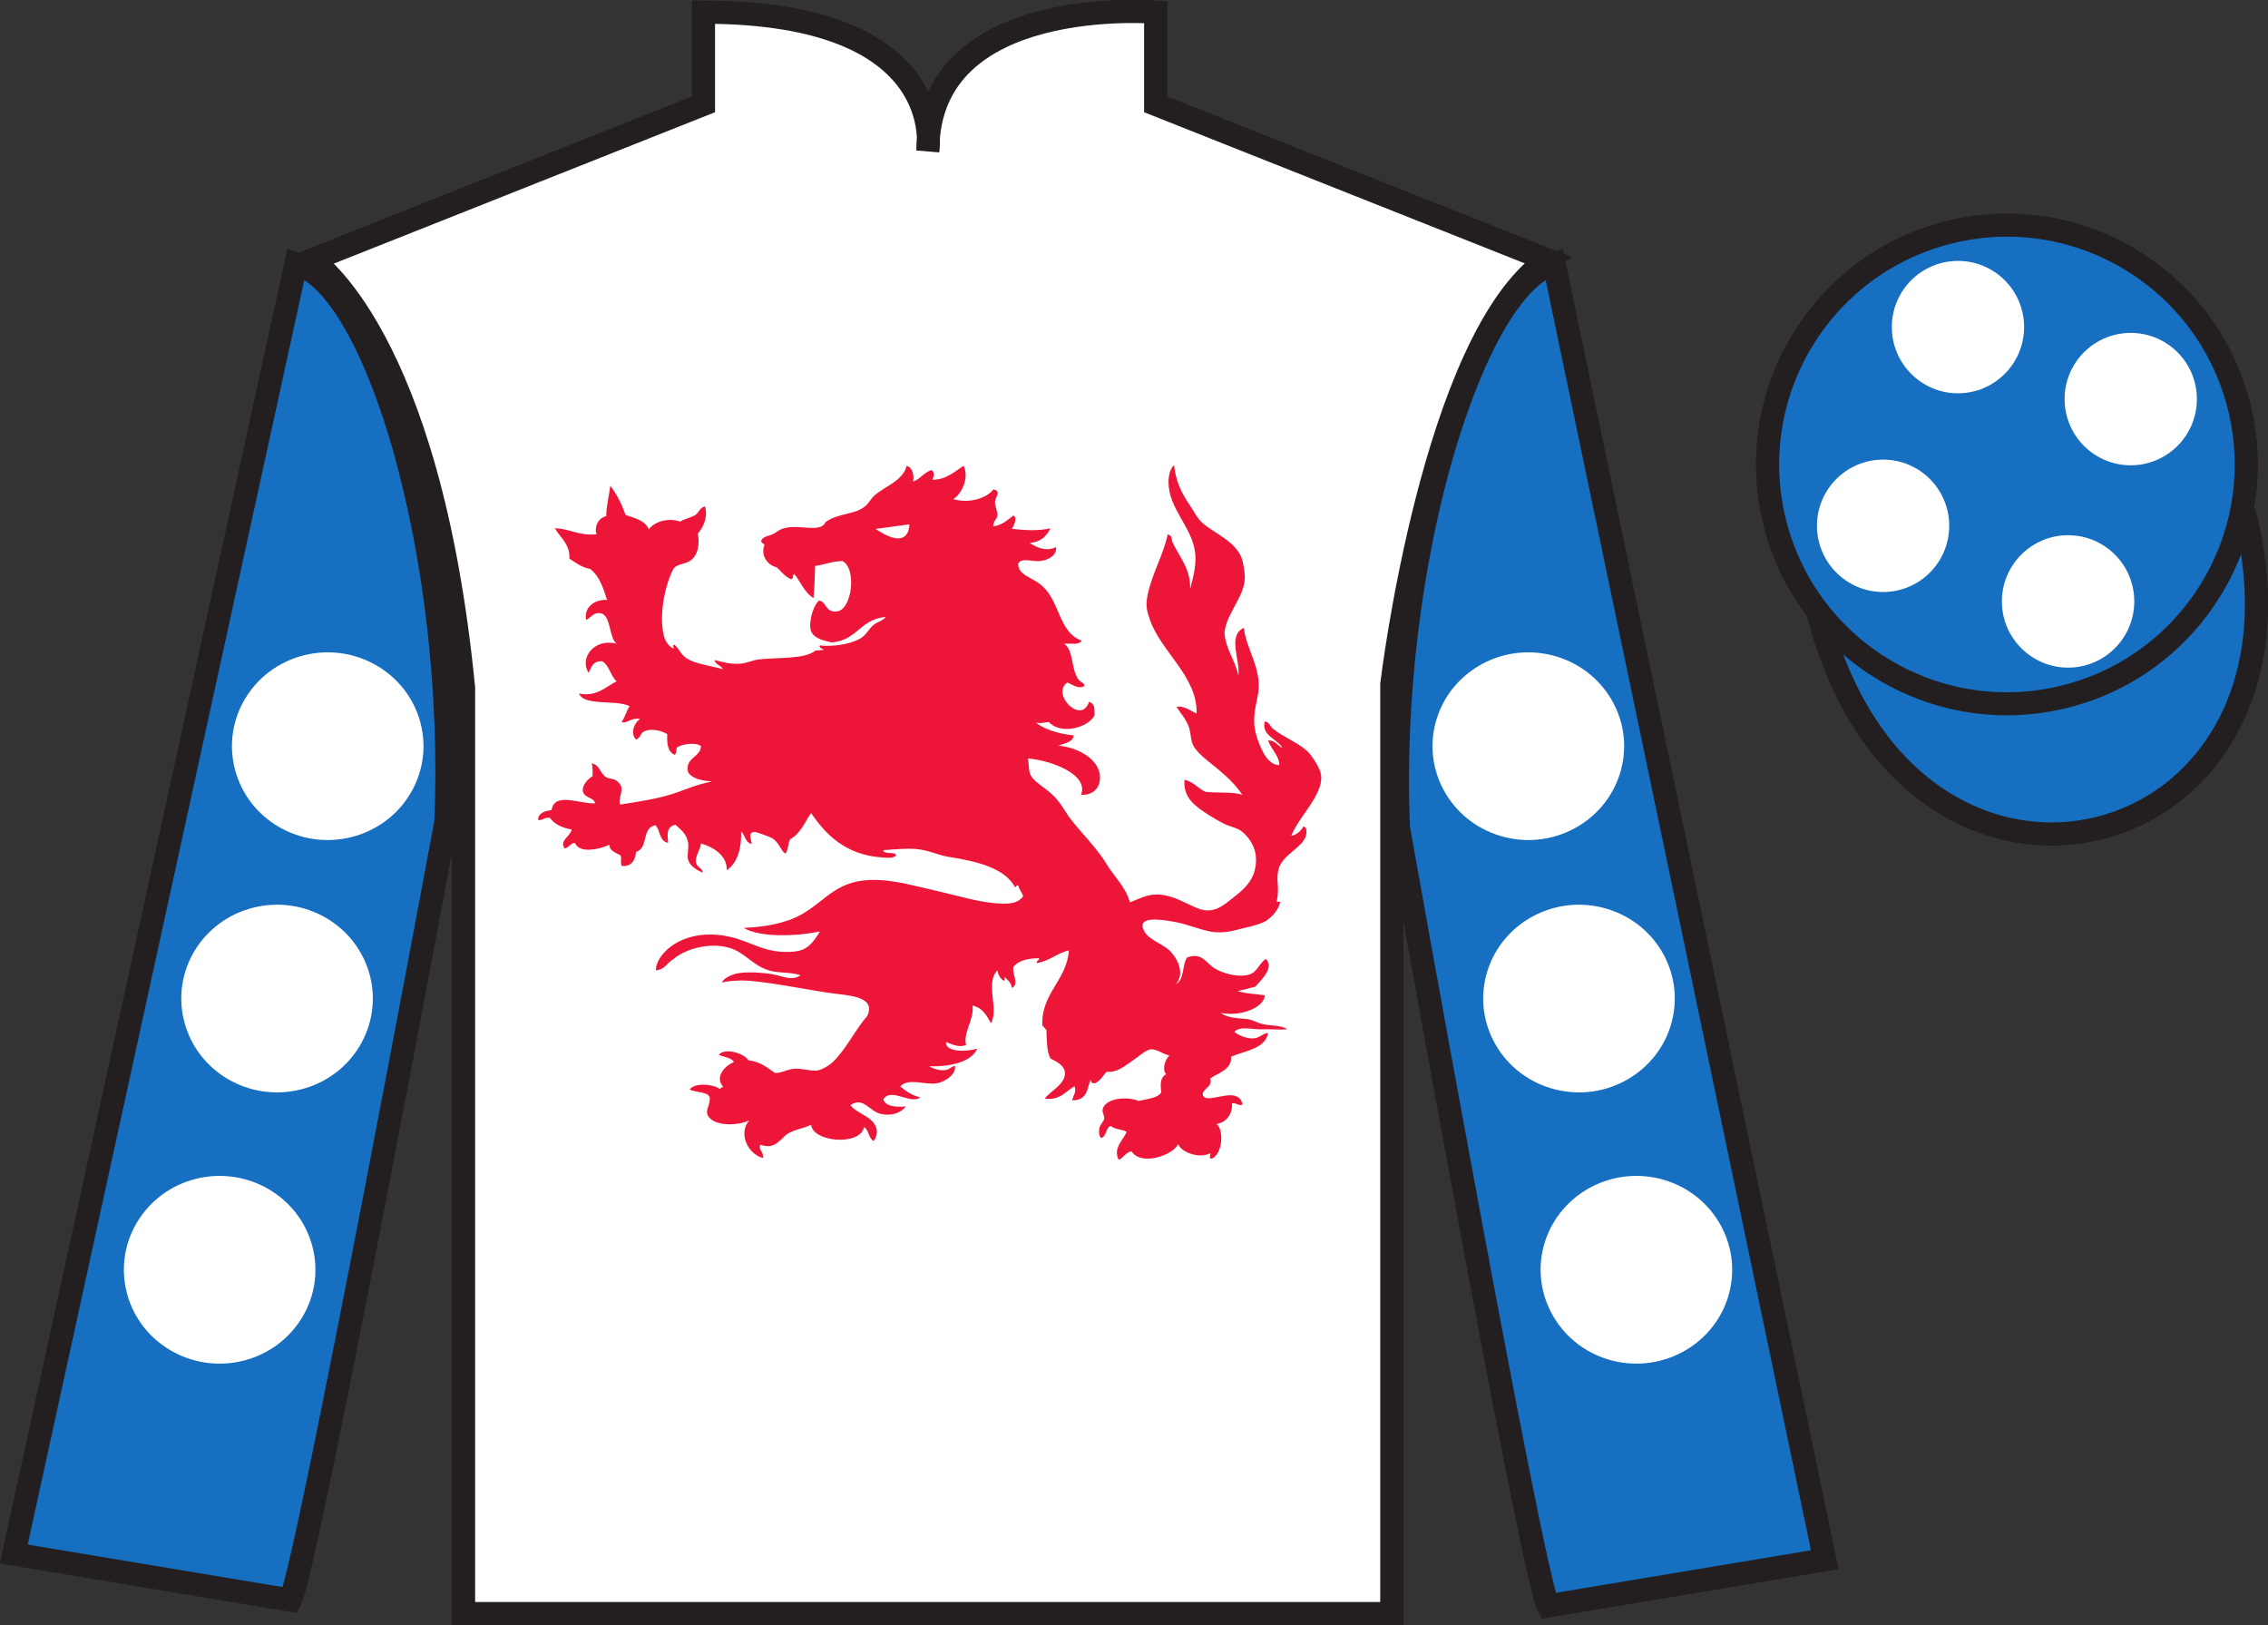
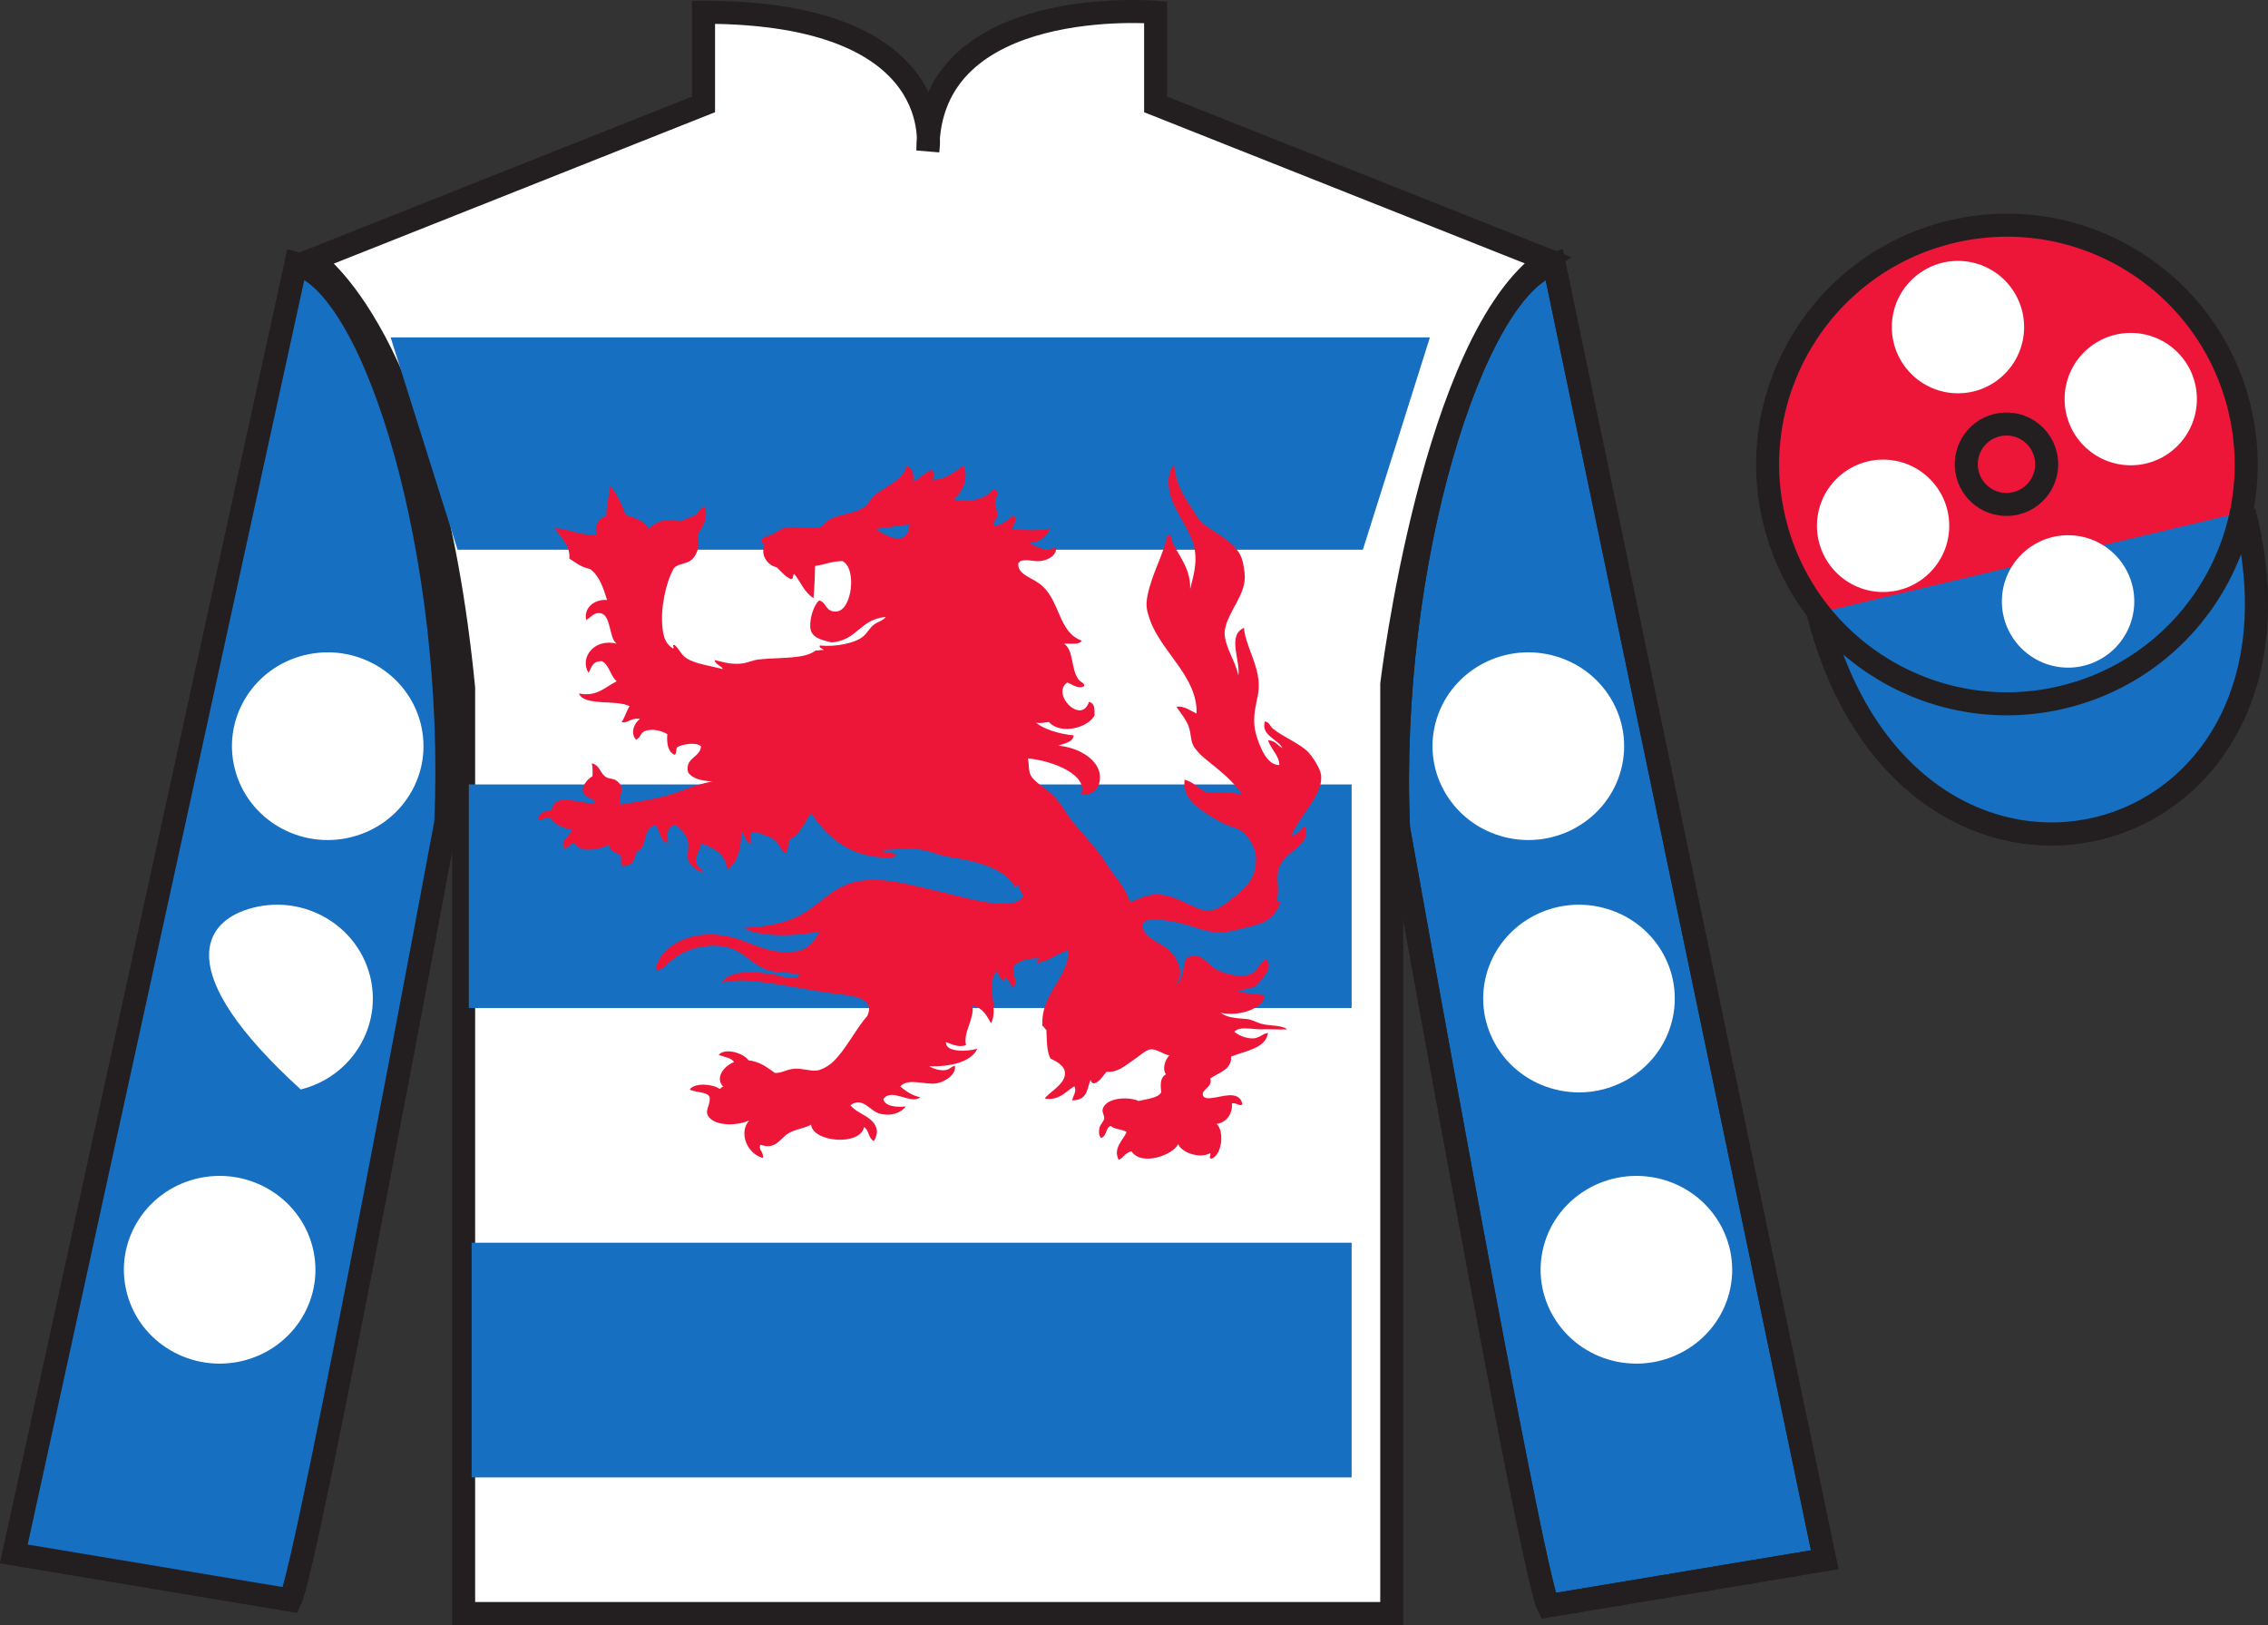
<svg xmlns="http://www.w3.org/2000/svg" width="98.45pt" height="70.53pt" viewBox="0 0 98.45 70.53" version="1.1">
  <rect x="0" y="0" width="98.45" height="70.53" fill="#333333" stroke="none" />
  <g id="surface0">
    <path style=" stroke:none;fill-rule:nonzero;fill:rgb(100%,100%,100%);fill-opacity:1;" d="M 13.539 11.281 C 13.539 11.281 18.625 14.531 20.125 29.863 C 20.125 29.863 20.125 44.863 20.125 70.031 L 60.414 70.031 L 60.414 29.695 C 60.414 29.695 62.207 14.695 67.164 11.281 L 50.164 4.531 L 50.164 0.531 C 50.164 0.531 40.277 -0.305 40.277 6.531 C 40.277 6.531 41.289 0.531 30.539 0.531 L 30.539 4.531 L 13.539 11.281 " />
    <path style="fill:none;stroke-width:10;stroke-linecap:butt;stroke-linejoin:miter;stroke:rgb(13.73%,12.16%,12.549%);stroke-opacity:1;stroke-miterlimit:4;" d="M 135.391 592.487 C 135.391 592.487 186.25 559.987 201.25 406.667 C 201.25 406.667 201.25 256.667 201.25 4.987 L 604.141 4.987 L 604.141 408.347 C 604.141 408.347 622.07 558.347 671.641 592.487 L 501.641 659.987 L 501.641 699.987 C 501.641 699.987 402.773 708.347 402.773 639.987 C 402.773 639.987 412.891 699.987 305.391 699.987 L 305.391 659.987 L 135.391 592.487 Z M 135.391 592.487 " transform="matrix(0.1,0,0,-0.1,0,70.53)" />
    <path style=" stroke:none;fill-rule:nonzero;fill:rgb(9.02%,43.529%,75.491%);fill-opacity:1;" d="M 79.207 67.695 L 67.457 11.445 C 63.957 12.445 60.207 24.445 60.707 35.945 C 60.707 35.945 66.457 68.195 67.207 69.695 L 79.207 67.695 " />
    <path style="fill:none;stroke-width:10;stroke-linecap:butt;stroke-linejoin:miter;stroke:rgb(13.73%,12.16%,12.549%);stroke-opacity:1;stroke-miterlimit:4;" d="M 792.07 28.347 L 674.57 590.847 C 639.57 580.847 602.07 460.847 607.07 345.847 C 607.07 345.847 664.57 23.347 672.07 8.347 L 792.07 28.347 Z M 792.07 28.347 " transform="matrix(0.1,0,0,-0.1,0,70.53)" />
    <path style="fill-rule:nonzero;fill:rgb(92.863%,8.783%,22.277%);fill-opacity:1;stroke-width:10;stroke-linecap:butt;stroke-linejoin:miter;stroke:rgb(13.73%,12.16%,12.549%);stroke-opacity:1;stroke-miterlimit:4;" d="M 789.258 439.245 C 828.984 283.62 1012.891 331.198 974.141 483.191 " transform="matrix(0.1,0,0,-0.1,0,70.53)" />
    <path style=" stroke:none;fill-rule:nonzero;fill:rgb(9.02%,43.529%,75.491%);fill-opacity:1;" d="M 16.957 14.645 L 62.07 14.645 L 59.16 23.859 L 19.863 23.859 L 16.957 14.645 " />
    <path style=" stroke:none;fill-rule:nonzero;fill:rgb(9.02%,43.529%,75.491%);fill-opacity:1;" d="M 20.352 43.75 L 58.672 43.75 L 58.672 34.047 L 20.352 34.047 L 20.352 43.75 Z M 20.352 43.75 " />
    <path style=" stroke:none;fill-rule:nonzero;fill:rgb(9.02%,43.529%,75.491%);fill-opacity:1;" d="M 20.473 64.125 L 58.672 64.125 L 58.672 53.938 L 20.473 53.938 L 20.473 64.125 Z M 20.473 64.125 " />
    <path style=" stroke:none;fill-rule:nonzero;fill:rgb(92.863%,8.783%,22.277%);fill-opacity:1;" d="M 89.684 30.223 C 95.242 28.805 98.598 23.148 97.18 17.594 C 95.762 12.035 90.105 8.68 84.551 10.098 C 78.992 11.516 75.637 17.172 77.055 22.727 C 78.473 28.285 84.129 31.641 89.684 30.223 " />
-     <path style="fill:none;stroke-width:10;stroke-linecap:butt;stroke-linejoin:miter;stroke:rgb(13.73%,12.16%,12.549%);stroke-opacity:1;stroke-miterlimit:4;" d="M 896.836 403.073 C 952.422 417.253 985.977 473.816 971.797 529.362 C 957.617 584.948 901.055 618.503 845.508 604.323 C 789.922 590.144 756.367 533.581 770.547 478.034 C 784.727 422.448 841.289 388.894 896.836 403.073 Z M 896.836 403.073 " transform="matrix(0.1,0,0,-0.1,0,70.53)" />
    <path style=" stroke:none;fill-rule:nonzero;fill:rgb(92.863%,8.783%,22.277%);fill-opacity:1;" d="M 87.531 21.84 C 88.465 21.602 89.027 20.652 88.789 19.719 C 88.551 18.785 87.602 18.219 86.668 18.457 C 85.73 18.695 85.168 19.648 85.406 20.582 C 85.645 21.516 86.594 22.078 87.531 21.84 " />
    <path style="fill:none;stroke-width:10;stroke-linecap:butt;stroke-linejoin:miter;stroke:rgb(13.73%,12.16%,12.549%);stroke-opacity:1;stroke-miterlimit:4;" d="M 875.312 486.902 C 884.648 489.284 890.273 498.777 887.891 508.113 C 885.508 517.448 876.016 523.112 866.68 520.73 C 857.305 518.347 851.68 508.816 854.062 499.48 C 856.445 490.144 865.938 484.519 875.312 486.902 Z M 875.312 486.902 " transform="matrix(0.1,0,0,-0.1,0,70.53)" />
    <path style=" stroke:none;fill-rule:nonzero;fill:rgb(20.002%,74.273%,94.984%);fill-opacity:1;" d="M 12.602 69.445 C 13.352 67.945 19.352 35.695 19.352 35.695 C 19.852 24.195 16.352 12.445 12.852 11.445 L 0.602 67.445 L 12.602 69.445 " />
    <path style="fill:none;stroke-width:10;stroke-linecap:butt;stroke-linejoin:miter;stroke:rgb(13.73%,12.16%,12.549%);stroke-opacity:1;stroke-miterlimit:4;" d="M 126.016 10.847 C 133.516 25.847 193.516 348.347 193.516 348.347 C 198.516 463.347 163.516 580.847 128.516 590.847 L 6.016 30.847 L 126.016 10.847 Z M 126.016 10.847 " transform="matrix(0.1,0,0,-0.1,0,70.53)" />
-     <path style=" stroke:none;fill-rule:nonzero;fill:rgb(100%,100%,100%);fill-opacity:1;" d="M 13.539 11.281 C 13.539 11.281 18.625 14.531 20.125 29.863 C 20.125 29.863 20.125 44.863 20.125 70.031 L 60.414 70.031 L 60.414 29.695 C 60.414 29.695 62.207 14.695 67.164 11.281 L 50.164 4.531 L 50.164 0.531 C 50.164 0.531 40.277 -0.305 40.277 6.531 C 40.277 6.531 41.289 0.531 30.539 0.531 L 30.539 4.531 L 13.539 11.281 " />
-     <path style="fill:none;stroke-width:10;stroke-linecap:butt;stroke-linejoin:miter;stroke:rgb(13.73%,12.16%,12.549%);stroke-opacity:1;stroke-miterlimit:4;" d="M 135.391 592.487 C 135.391 592.487 186.25 559.987 201.25 406.667 C 201.25 406.667 201.25 256.667 201.25 4.987 L 604.141 4.987 L 604.141 408.347 C 604.141 408.347 622.07 558.347 671.641 592.487 L 501.641 659.987 L 501.641 699.987 C 501.641 699.987 402.773 708.347 402.773 639.987 C 402.773 639.987 412.891 699.987 305.391 699.987 L 305.391 659.987 L 135.391 592.487 Z M 135.391 592.487 " transform="matrix(0.1,0,0,-0.1,0,70.53)" />
-     <path style=" stroke:none;fill-rule:nonzero;fill:rgb(9.02%,43.529%,75.491%);fill-opacity:1;" d="M 79.207 67.695 L 67.457 11.445 C 63.957 12.445 60.207 24.445 60.707 35.945 C 60.707 35.945 66.457 68.195 67.207 69.695 L 79.207 67.695 " />
    <path style="fill:none;stroke-width:10;stroke-linecap:butt;stroke-linejoin:miter;stroke:rgb(13.73%,12.16%,12.549%);stroke-opacity:1;stroke-miterlimit:4;" d="M 792.07 28.347 L 674.57 590.847 C 639.57 580.847 602.07 460.847 607.07 345.847 C 607.07 345.847 664.57 23.347 672.07 8.347 L 792.07 28.347 Z M 792.07 28.347 " transform="matrix(0.1,0,0,-0.1,0,70.53)" />
    <path style="fill-rule:nonzero;fill:rgb(9.02%,43.529%,75.491%);fill-opacity:1;stroke-width:10;stroke-linecap:butt;stroke-linejoin:miter;stroke:rgb(13.73%,12.16%,12.549%);stroke-opacity:1;stroke-miterlimit:4;" d="M 789.258 439.245 C 828.984 283.62 1012.891 331.198 974.141 483.191 " transform="matrix(0.1,0,0,-0.1,0,70.53)" />
-     <path style=" stroke:none;fill-rule:nonzero;fill:rgb(9.02%,43.529%,75.491%);fill-opacity:1;" d="M 89.684 30.223 C 95.242 28.805 98.598 23.148 97.18 17.594 C 95.762 12.035 90.105 8.68 84.551 10.098 C 78.992 11.516 75.637 17.172 77.055 22.727 C 78.473 28.285 84.129 31.641 89.684 30.223 " />
    <path style="fill:none;stroke-width:10;stroke-linecap:butt;stroke-linejoin:miter;stroke:rgb(13.73%,12.16%,12.549%);stroke-opacity:1;stroke-miterlimit:4;" d="M 896.836 403.073 C 952.422 417.253 985.977 473.816 971.797 529.362 C 957.617 584.948 901.055 618.503 845.508 604.323 C 789.922 590.144 756.367 533.581 770.547 478.034 C 784.727 422.448 841.289 388.894 896.836 403.073 Z M 896.836 403.073 " transform="matrix(0.1,0,0,-0.1,0,70.53)" />
    <path style=" stroke:none;fill-rule:nonzero;fill:rgb(9.02%,43.529%,75.491%);fill-opacity:1;" d="M 12.602 69.445 C 13.352 67.945 19.352 35.695 19.352 35.695 C 19.852 24.195 16.352 12.445 12.852 11.445 L 0.602 67.445 L 12.602 69.445 " />
    <path style="fill:none;stroke-width:10;stroke-linecap:butt;stroke-linejoin:miter;stroke:rgb(13.73%,12.16%,12.549%);stroke-opacity:1;stroke-miterlimit:4;" d="M 126.016 10.847 C 133.516 25.847 193.516 348.347 193.516 348.347 C 198.516 463.347 163.516 580.847 128.516 590.847 L 6.016 30.847 L 126.016 10.847 Z M 126.016 10.847 " transform="matrix(0.1,0,0,-0.1,0,70.53)" />
    <path style=" stroke:none;fill-rule:nonzero;fill:rgb(100%,100%,100%);fill-opacity:1;" d="M 67.512 47.285 C 69.734 47.844 72 46.527 72.57 44.348 C 73.137 42.168 71.797 39.953 69.57 39.395 C 67.348 38.836 65.082 40.152 64.512 42.332 C 63.945 44.512 65.289 46.73 67.512 47.285 " />
    <path style=" stroke:none;fill-rule:nonzero;fill:rgb(100%,100%,100%);fill-opacity:1;" d="M 65.312 36.332 C 67.535 36.891 69.801 35.574 70.371 33.395 C 70.941 31.215 69.594 28.996 67.371 28.441 C 65.148 27.883 62.883 29.199 62.312 31.379 C 61.746 33.559 63.09 35.773 65.312 36.332 " />
    <path style=" stroke:none;fill-rule:nonzero;fill:rgb(100%,100%,100%);fill-opacity:1;" d="M 70.004 59.059 C 72.227 59.613 74.492 58.301 75.062 56.121 C 75.629 53.941 74.285 51.723 72.062 51.164 C 69.836 50.609 67.574 51.926 67.004 54.102 C 66.438 56.281 67.781 58.5 70.004 59.059 " />
-     <path style=" stroke:none;fill-rule:nonzero;fill:rgb(100%,100%,100%);fill-opacity:1;" d="M 13.055 47.285 C 10.832 47.844 8.566 46.527 8 44.348 C 7.43 42.168 8.77 39.953 10.996 39.395 C 13.223 38.836 15.484 40.152 16.055 42.332 C 16.621 44.512 15.281 46.73 13.055 47.285 " />
+     <path style=" stroke:none;fill-rule:nonzero;fill:rgb(100%,100%,100%);fill-opacity:1;" d="M 13.055 47.285 C 7.43 42.168 8.77 39.953 10.996 39.395 C 13.223 38.836 15.484 40.152 16.055 42.332 C 16.621 44.512 15.281 46.73 13.055 47.285 " />
    <path style=" stroke:none;fill-rule:nonzero;fill:rgb(100%,100%,100%);fill-opacity:1;" d="M 15.254 36.332 C 13.031 36.891 10.766 35.574 10.199 33.395 C 9.629 31.215 10.973 28.996 13.195 28.441 C 15.422 27.883 17.684 29.199 18.254 31.379 C 18.82 33.559 17.48 35.773 15.254 36.332 " />
    <path style=" stroke:none;fill-rule:nonzero;fill:rgb(100%,100%,100%);fill-opacity:1;" d="M 10.562 59.059 C 8.34 59.613 6.074 58.301 5.508 56.121 C 4.938 53.941 6.281 51.723 8.504 51.164 C 10.73 50.609 12.992 51.926 13.562 54.102 C 14.133 56.281 12.789 58.5 10.562 59.059 " />
    <path style=" stroke:none;fill-rule:nonzero;fill:rgb(100%,100%,100%);fill-opacity:1;" d="M 89.773 28.977 C 91.359 28.977 92.645 27.688 92.645 26.102 C 92.645 24.516 91.359 23.23 89.773 23.23 C 88.188 23.23 86.898 24.516 86.898 26.102 C 86.898 27.688 88.188 28.977 89.773 28.977 " />
    <path style=" stroke:none;fill-rule:nonzero;fill:rgb(100%,100%,100%);fill-opacity:1;" d="M 81.742 25.695 C 83.328 25.695 84.613 24.406 84.613 22.82 C 84.613 21.234 83.328 19.949 81.742 19.949 C 80.156 19.949 78.871 21.234 78.871 22.82 C 78.871 24.406 80.156 25.695 81.742 25.695 " />
    <path style=" stroke:none;fill-rule:nonzero;fill:rgb(100%,100%,100%);fill-opacity:1;" d="M 92.492 20.195 C 94.078 20.195 95.363 18.906 95.363 17.32 C 95.363 15.734 94.078 14.449 92.492 14.449 C 90.906 14.449 89.621 15.734 89.621 17.32 C 89.621 18.906 90.906 20.195 92.492 20.195 " />
    <path style=" stroke:none;fill-rule:nonzero;fill:rgb(100%,100%,100%);fill-opacity:1;" d="M 84.992 17.07 C 86.578 17.07 87.863 15.781 87.863 14.195 C 87.863 12.609 86.578 11.324 84.992 11.324 C 83.406 11.324 82.121 12.609 82.121 14.195 C 82.121 15.781 83.406 17.07 84.992 17.07 " />
    <path style=" stroke:none;fill-rule:nonzero;fill:rgb(92.863%,8.783%,22.277%);fill-opacity:1;" d="M 38.008 22.957 L 39.473 22.758 C 39.473 22.758 39.527 23.984 38.008 22.957 Z M 57.344 33.629 C 57.305 33.336 56.977 32.855 56.82 32.68 C 56.473 32.285 55.707 32 55.254 31.625 C 55.117 31.516 55.125 31.359 54.906 31.309 C 54.727 31.922 55.457 32.07 55.672 32.469 C 55.453 32.363 55.379 32.145 55.043 32.129 C 55.16 32.504 55.547 32.82 55.531 33.207 C 55.145 33.203 54.906 32.824 54.766 32.523 C 54.617 32.215 54.48 31.805 54.449 31.469 C 54.402 30.902 54.574 30.418 54.625 30.02 C 54.754 28.988 54.07 28.105 53.996 27.25 C 53.258 27.582 53.855 28.691 53.754 29.309 C 53.621 28.684 53.215 28.16 53.16 27.539 C 53.156 27.5 53.156 27.449 53.16 27.41 C 53.262 26.547 54.105 25.84 54.031 24.93 C 54.02 24.781 53.984 24.535 53.93 24.324 C 53.711 23.535 52.766 23.176 52.219 22.719 C 51.977 22.512 51.855 22.234 51.664 21.953 C 51.328 21.465 51.039 20.93 50.965 20.188 C 50.805 20.312 50.719 20.652 50.723 20.926 C 50.723 22.066 51.723 22.863 51.871 23.93 C 51.949 24.473 51.816 24.965 51.664 25.562 C 51.684 24.672 51.176 24.141 50.895 23.535 C 50.84 23.414 50.91 23.25 50.688 23.191 C 50.5 24.09 50.008 24.887 49.816 25.828 C 49.719 26.289 49.781 26.516 49.918 26.906 C 50.41 28.305 51.992 29.371 51.941 30.969 C 51.684 30.859 51.422 30.625 51.07 30.676 C 51.223 30.922 51.477 31.207 51.594 31.52 C 51.707 31.836 51.676 32.125 51.801 32.363 C 51.906 32.562 52.148 32.801 52.359 32.969 C 52.953 33.453 53.512 33.871 53.93 34.5 C 53.531 34.352 52.836 34.43 52.324 34.367 C 51.996 34.211 51.82 33.941 51.418 33.84 C 51.348 34.633 51.887 34.996 52.465 35.371 C 52.672 35.504 52.965 35.672 53.16 35.766 C 53.426 35.891 53.727 35.934 53.93 36.105 C 54.25 36.379 54.508 36.797 54.52 37.242 C 54.547 38.109 54.078 38.539 53.508 38.98 C 53.137 39.27 52.715 39.664 52.082 39.457 C 51.566 39.285 50.957 38.832 50.23 38.824 C 49.785 38.816 49.449 39.012 49.047 39.164 C 48.852 38.48 48.387 38.082 48.035 37.504 C 47.57 36.738 46.91 36.141 46.398 35.449 C 46.18 35.117 45.984 34.77 45.664 34.473 C 45.383 34.211 44.98 33.984 44.793 33.734 C 44.617 33.5 44.688 33.203 44.617 32.918 C 45.723 33.016 47.281 33.652 46.922 34.5 C 47.656 34.52 47.824 33.949 47.723 33.523 C 47.566 32.879 46.746 32.438 45.945 32.363 C 46.219 32.254 46.582 32.215 46.605 31.918 C 45.926 31.852 45.27 31.625 44.969 31.363 C 45.191 31.414 45.312 31.355 45.527 31.336 C 46.074 31.926 47.262 31.562 47.512 31.047 C 47.512 30.793 47.535 30.523 47.27 30.465 C 46.938 31.477 45.613 30.117 46.328 29.625 C 46.535 29.688 46.793 29.93 47.059 29.781 C 47.094 29.641 46.906 29.613 46.816 29.492 C 46.48 29.043 46.617 28.219 46.188 27.938 C 46.547 27.922 46.832 28.004 46.957 27.805 C 45.965 27.465 46.016 26.125 45.246 25.434 C 44.832 25.055 44.145 24.965 44.203 24.43 C 44.281 24.438 44.238 24.355 44.305 24.352 C 44.547 24.254 44.852 24.379 45.141 24.352 C 45.566 24.309 45.887 24.062 45.84 23.746 C 45.398 23.965 44.977 23.746 44.691 23.562 C 45.219 23.523 45.434 23.246 45.598 22.93 C 45.047 23.059 44.426 23.008 43.922 22.953 C 44.008 22.816 44.18 22.473 43.992 22.375 C 43.738 22.559 43.531 22.781 43.121 22.848 C 43.094 22.645 43.254 22.559 43.293 22.402 C 43.332 22.25 43.18 21.984 43.191 21.77 C 43.199 21.586 43.492 21.316 43.121 21.242 C 42.852 21.609 42.09 21.871 41.379 21.664 C 41.789 21.398 42.062 20.715 41.832 20.215 C 41.449 20.453 41.07 20.832 40.473 20.82 C 40.539 20.684 40.578 20.496 40.434 20.398 C 40.113 20.504 39.898 20.832 39.633 20.898 C 39.688 20.656 39.625 20.297 39.355 20.215 C 39.199 20.871 38.414 21.102 37.961 21.504 C 37.805 21.645 37.723 21.824 37.578 21.953 C 37.125 22.355 36.383 22.254 35.832 22.664 C 35.621 23.152 34.695 22.738 34.023 22.93 C 33.805 22.988 33.672 23.133 33.531 23.191 C 33.363 23.266 33.145 23.273 33.043 23.457 C 33.023 23.578 33.168 23.57 33.184 23.668 C 33 24.086 33.328 24.551 33.707 24.617 C 33.906 24.797 34.062 25.016 34.336 25.141 C 34.488 25.09 34.371 24.996 34.473 24.906 C 34.758 25.254 34.906 25.703 35.312 25.961 C 35.355 25.477 35.371 25.102 35.383 24.562 C 35.801 24.512 36.086 24.359 36.566 24.352 C 37.199 24.656 36.992 26.469 36.324 26.539 C 35.82 26.59 35.875 26.109 35.555 26.066 C 35.316 26.266 35.148 26.844 35.172 27.223 C 35.203 27.676 35.648 27.781 36.113 27.883 C 37.238 27.777 37.316 26.879 38.449 26.777 C 38.336 26.938 38.125 26.977 37.961 27.094 C 37.742 27.246 37.664 27.461 37.473 27.621 C 37.117 27.918 36.281 28.086 35.59 28.016 C 35.523 28.156 35.816 28.156 35.73 28.227 C 35.691 28.172 35.543 28.258 35.414 28.227 C 34.938 28.617 33.883 28.523 32.941 28.621 C 32.68 28.648 32.422 28.785 32.141 28.805 C 31.668 28.84 31.375 28.73 31.023 28.648 C 31.031 28.844 31.375 28.926 31.371 29.043 C 30.82 28.887 30.195 28.824 29.801 28.57 C 29.547 28.402 29.508 28.191 29.281 27.988 C 29.121 28 29.32 28.113 29.211 28.148 C 28.871 27.934 28.797 27.609 28.758 27.25 C 28.664 26.438 28.883 25.332 29.246 24.668 C 29.391 24.484 29.711 24.488 29.941 24.352 C 30.312 24.129 30.379 23.57 30.289 23.164 C 30.527 22.887 30.738 22.449 30.605 21.98 C 30.371 22.031 30.348 22.242 30.188 22.348 C 29.996 22.473 29.719 22.512 29.523 22.637 C 28.961 22.445 28.371 22.668 28.164 22.98 C 28.035 22.613 27.578 22.492 27.152 22.348 C 26.992 21.883 26.777 21.457 26.492 21.082 C 26.449 21.477 26.316 21.953 26.316 22.402 C 25.945 22.48 25.785 22.91 25.898 23.191 C 25.125 23.266 24.703 22.934 24.086 22.93 C 24.344 23.359 24.758 23.648 24.715 24.246 C 24.988 24.414 25.215 24.621 25.617 24.695 C 26.035 25.012 26.188 25.531 26.352 26.039 C 25.754 26.004 25.336 26.414 25.445 26.906 C 25.664 26.805 25.758 26.562 26.074 26.617 C 26.531 26.695 26.43 27.707 26.77 27.938 C 25.789 27.684 25.137 28.566 25.551 29.203 C 25.676 28.98 25.703 28.684 26.141 28.699 C 26.469 28.902 26.492 29.332 26.77 29.57 C 26.297 29.797 25.906 30.262 25.133 30.098 C 25.34 30.66 26.762 30.352 27.328 30.652 C 27.188 30.859 27.133 31.137 26.98 31.336 C 27.207 31.43 27.375 31.137 27.781 31.203 C 27.523 31.387 27.352 31.816 27.605 32.102 C 27.855 32.008 27.758 31.781 28.059 31.707 C 28.367 31.625 28.734 31.723 28.965 31.863 C 28.945 32.258 28.973 32.613 29.281 32.762 C 29.375 32.703 29.344 32.543 29.383 32.445 C 29.566 32.301 30.219 32.191 30.43 32.391 C 30.398 32.887 29.711 32.883 29.871 33.523 C 30.043 33.789 30.438 33.887 30.918 33.918 C 30.297 34.035 29.867 34.223 29.383 34.395 C 28.641 34.66 27.758 34.789 26.91 34.922 C 26.816 34.527 27.223 34.195 26.734 33.867 C 26.621 33.793 26.426 33.801 26.316 33.734 C 26.031 33.562 26.055 33.215 25.688 33.129 C 25.73 33.289 25.727 33.488 25.723 33.684 C 25.441 33.859 25.195 34.199 25.34 34.445 C 25.449 34.633 25.809 34.641 25.828 34.867 C 25.207 34.91 24.062 34.352 23.945 35.16 C 23.617 35.199 23.371 35.305 23.352 35.578 C 23.523 35.648 23.617 35.453 23.875 35.5 C 24.059 35.766 24.383 35.926 24.816 36.004 C 24.773 36.297 24.262 36.477 24.504 36.82 C 24.719 36.789 24.734 36.605 24.957 36.582 C 25.145 37.074 26.062 36.852 26.457 36.66 C 26.445 36.949 26.75 37 26.945 37.137 C 26.988 37.375 26.926 37.387 26.98 37.582 C 27.398 37.641 27.594 37.316 27.605 36.977 C 28.172 36.809 27.824 35.949 28.445 35.816 C 28.684 36.031 28.59 36.496 29 36.582 C 28.988 36.266 28.883 35.91 29.316 35.793 C 29.566 36.02 29.809 36.195 29.871 36.582 C 29.91 36.82 29.809 37.082 29.871 37.32 C 29.945 37.586 30.254 37.77 30.5 37.875 C 30.508 37.688 30.266 37.645 30.223 37.477 C 30.137 37.18 30.406 36.895 30.43 36.609 C 31.047 36.793 31.574 37.18 31.547 37.77 C 32.051 37.43 32.191 36.734 32.172 36.082 C 32.348 36.246 32.336 36.555 32.625 36.633 C 32.637 36.457 32.434 36.164 32.73 36.105 C 32.82 36.09 33.445 36.34 33.5 36.371 C 33.824 36.555 33.863 36.883 34.09 37.055 C 34.223 36.895 34.199 36.613 34.301 36.422 C 34.766 36.172 34.926 35.684 35.207 35.289 C 35.809 36.168 36.664 37.102 38.273 37.215 C 38.457 37.227 38.738 37.273 38.902 37.137 C 38.883 36.93 38.348 37.113 38.344 36.898 C 38.848 36.871 39.277 36.812 39.738 36.848 C 40.289 36.883 40.727 37.121 41.168 37.188 C 42.438 37.387 43.609 37.676 44.062 38.508 C 44.117 38.484 44.113 38.422 44.203 38.426 C 44.238 38.609 44.363 38.727 44.41 38.902 C 44.156 39.254 43.703 39.254 43.086 39.191 C 42.332 39.113 41.477 38.852 40.645 38.664 C 39.777 38.469 38.902 38.215 38.066 38.191 C 36.328 38.141 35.895 39.066 34.789 39.691 C 34.102 40.078 33.184 40.238 32.277 40.273 C 33.004 40.699 34.559 40.641 35.59 40.43 C 35.277 40.949 35.031 41.246 34.473 41.301 C 33.254 41.418 32.656 40.887 31.719 40.668 C 30.453 40.371 29.449 40.727 28.898 41.273 C 28.621 41.547 28.449 41.879 28.477 42.117 C 28.875 42.074 28.949 41.789 29.211 41.645 C 29.746 41.176 30.773 40.91 31.582 41.117 C 32.305 41.301 32.598 41.836 33.289 42.09 C 33.746 42.258 34.242 42.164 34.754 42.328 C 34.359 42.602 33.973 42.352 33.465 42.273 C 32.938 42.199 32.297 42.164 31.895 42.273 C 31.707 42.328 31.414 42.461 31.336 42.645 C 31.637 42.566 32.137 42.539 32.488 42.566 C 33.648 42.652 35.289 43.02 36.391 43.145 C 37.176 43.234 37.984 43.371 37.648 44.094 C 37.121 44.691 36.734 45.539 36.148 46.098 C 36 46.238 35.672 46.445 35.449 46.465 C 35.152 46.496 34.824 46.359 34.473 46.387 C 34.121 46.418 33.953 46.578 33.637 46.57 C 33.312 46.344 33.027 46.086 32.488 46.02 C 32.312 45.73 31.484 45.449 31.199 45.781 C 31.422 45.883 31.758 45.902 31.859 46.098 C 31.434 46.262 31.008 46.781 31.406 47.18 C 31.297 47.164 31.316 47.25 31.23 47.258 C 30.949 47.047 30.156 46.98 29.941 47.285 C 30.164 47.43 30.816 47.367 30.812 47.68 C 30.812 48.031 30.559 48.23 30.781 48.496 C 31.094 48.879 32.008 48.867 32.523 48.629 C 32.062 49.141 32.402 50.055 33.113 50.262 C 33.176 50.004 32.891 49.902 33.012 49.684 C 33.664 49.922 33.863 49.422 34.195 49.207 C 34.512 49.008 34.938 48.973 35.207 48.812 C 35.281 49.578 37.34 49.75 37.508 48.918 C 37.73 49.055 37.688 49.398 37.926 49.523 C 38.031 49.398 38.078 49.164 38.066 49.078 C 37.98 48.457 37.234 48.383 36.914 47.969 C 37.457 47.578 37.742 48.223 38.203 48.34 C 38.656 48.449 39.074 48.336 39.32 48.023 C 38.949 48.062 38.418 48.035 38.344 47.707 C 38.703 47.191 39.535 47.961 39.949 47.625 C 39.559 47.543 39.316 47.348 39.078 47.152 C 39.434 46.77 40.152 47.098 40.645 47.02 C 41.086 46.949 41.527 46.582 41.449 46.258 C 41.273 46.297 41.25 46.406 41.062 46.441 C 40.824 46.488 40.516 46.387 40.332 46.281 C 41.258 46.305 42.172 46.09 42.422 45.516 C 41.926 45.664 41.031 45.664 41.062 45.227 C 41.309 45.316 41.609 45.484 41.934 45.359 C 41.797 44.816 42.301 44.23 42.215 43.645 C 42.68 43.75 42.832 44.094 43.016 44.41 C 43.375 43.789 42.75 42.688 43.293 42.117 C 43.328 42.312 43.414 42.469 43.574 42.566 C 43.664 42.531 43.547 42.406 43.609 42.406 C 43.75 42.539 43.902 42.66 43.922 42.883 C 44.266 42.707 43.914 42.27 43.992 41.961 C 44.195 41.711 44.574 41.59 45.105 41.59 C 45.117 41.691 44.98 41.688 45.004 41.801 C 45.582 41.703 45.863 41.379 46.398 41.246 C 46.312 42.562 45.188 43.094 45.246 44.516 C 45.324 44.566 45.348 44.652 45.422 44.699 C 45.445 45.141 45.426 45.613 45.598 45.941 C 45.887 46.082 46.184 46.25 46.223 46.52 C 46.301 47.035 45.539 47.395 45.352 47.68 C 46.012 47.797 46.328 47.293 46.641 47.152 C 46.742 47.379 46.594 47.527 46.539 47.758 C 47.211 47.766 47.184 47.246 47.34 46.863 C 47.359 46.945 47.383 47.023 47.512 47.02 C 47.777 46.918 47.867 46.691 48.035 46.52 C 48.516 46.551 48.781 46.289 49.152 46.043 C 49.434 45.859 49.738 45.559 49.953 45.543 C 50.215 45.527 50.473 45.75 50.758 45.809 C 50.578 45.988 50.434 46.41 50.617 46.625 C 50.344 46.781 50.375 47.078 50.406 47.414 C 50.254 47.668 49.793 47.691 49.43 47.785 C 48.895 47.562 47.969 47.672 47.863 48.152 C 47.832 48.281 47.949 48.422 47.934 48.547 C 47.914 48.676 47.746 48.812 47.723 48.969 C 47.699 49.121 47.684 49.246 47.793 49.395 C 48.055 49.309 47.977 48.969 48.211 48.867 C 48.359 49.016 48.719 49.008 48.906 49.129 C 48.75 49.496 48.305 49.828 48.559 50.34 C 48.789 50.25 48.836 50.023 49.117 49.973 C 49.551 50.633 50.941 50.125 51.141 49.656 C 51.293 50.031 52.074 50.301 52.535 50.051 C 52.57 50.176 52.43 50.27 52.605 50.289 C 53.078 50.074 53.133 49.051 52.812 48.785 C 53.297 48.699 53.508 48.285 53.477 47.891 C 53.691 47.852 53.766 48.023 53.93 47.941 C 53.895 47.707 53.762 47.586 53.543 47.547 C 53.117 47.469 52.328 47.852 52.219 47.547 C 52.125 47.285 52.668 47.184 52.535 46.809 C 52.906 46.547 53.473 46.43 53.441 45.859 C 54.086 45.602 54.941 45.504 55.043 44.832 C 54.785 44.863 54.68 45.062 54.383 45.07 C 54.082 45.074 53.746 44.93 53.578 44.781 C 53.828 44.52 54.359 44.688 54.766 44.676 C 55.133 44.66 55.512 44.699 55.879 44.676 C 55.609 44.48 55.152 44.539 54.766 44.438 C 54.52 44.371 54.355 44.246 54.102 44.227 C 53.609 44.188 53.266 44.164 52.988 43.961 C 53.801 44.133 54.852 43.77 54.906 43.199 C 54.512 43.137 54.043 43.129 53.719 43.012 C 54 42.969 54.219 42.883 54.484 42.828 C 54.738 42.551 55.348 41.973 54.938 41.617 C 54.598 41.887 54.574 42.25 54.102 42.328 C 53.633 42.406 53.082 42.23 52.777 42.062 C 52.363 41.84 52.203 41.301 51.523 41.562 C 51.301 41.906 51.43 42.512 51.035 42.723 C 51.414 42.316 51.191 41.668 50.758 41.246 C 50.492 40.992 49.855 40.77 49.676 40.43 C 49.312 39.754 50.301 39.891 50.965 40.008 C 51.516 40.105 52.07 40.344 52.535 40.43 C 53.168 40.551 53.672 40.348 54.137 40.246 C 54.441 40.18 54.797 40.074 54.973 39.957 C 55.211 39.797 55.5 39.496 55.566 39.164 C 55.578 39.094 55.371 39.191 55.43 39.086 C 55.547 38.5 55.383 38.203 55.496 37.742 C 55.652 37.102 56.523 36.805 56.684 36.293 C 56.715 36.188 56.758 35.906 56.578 35.871 C 56.488 36.047 56.258 36.262 56.055 36.266 C 56.363 35.52 57.078 34.859 57.309 34.078 C 57.348 33.953 57.363 33.77 57.344 33.629 " />
  </g>
</svg>